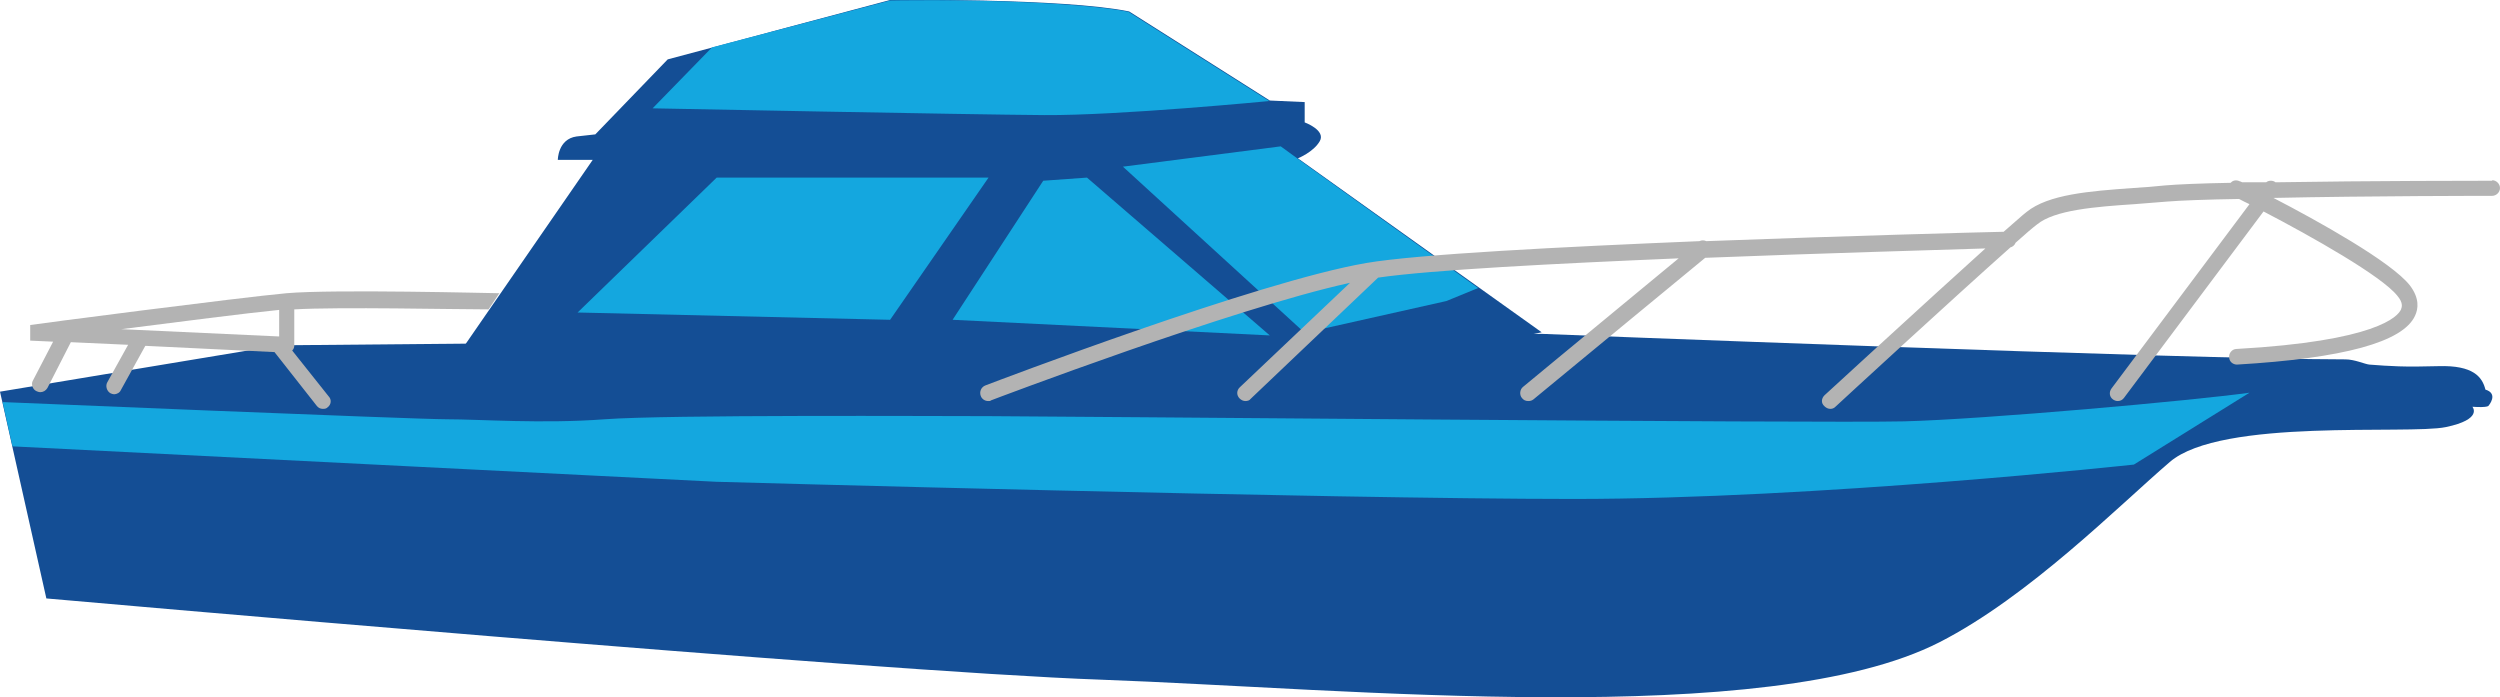
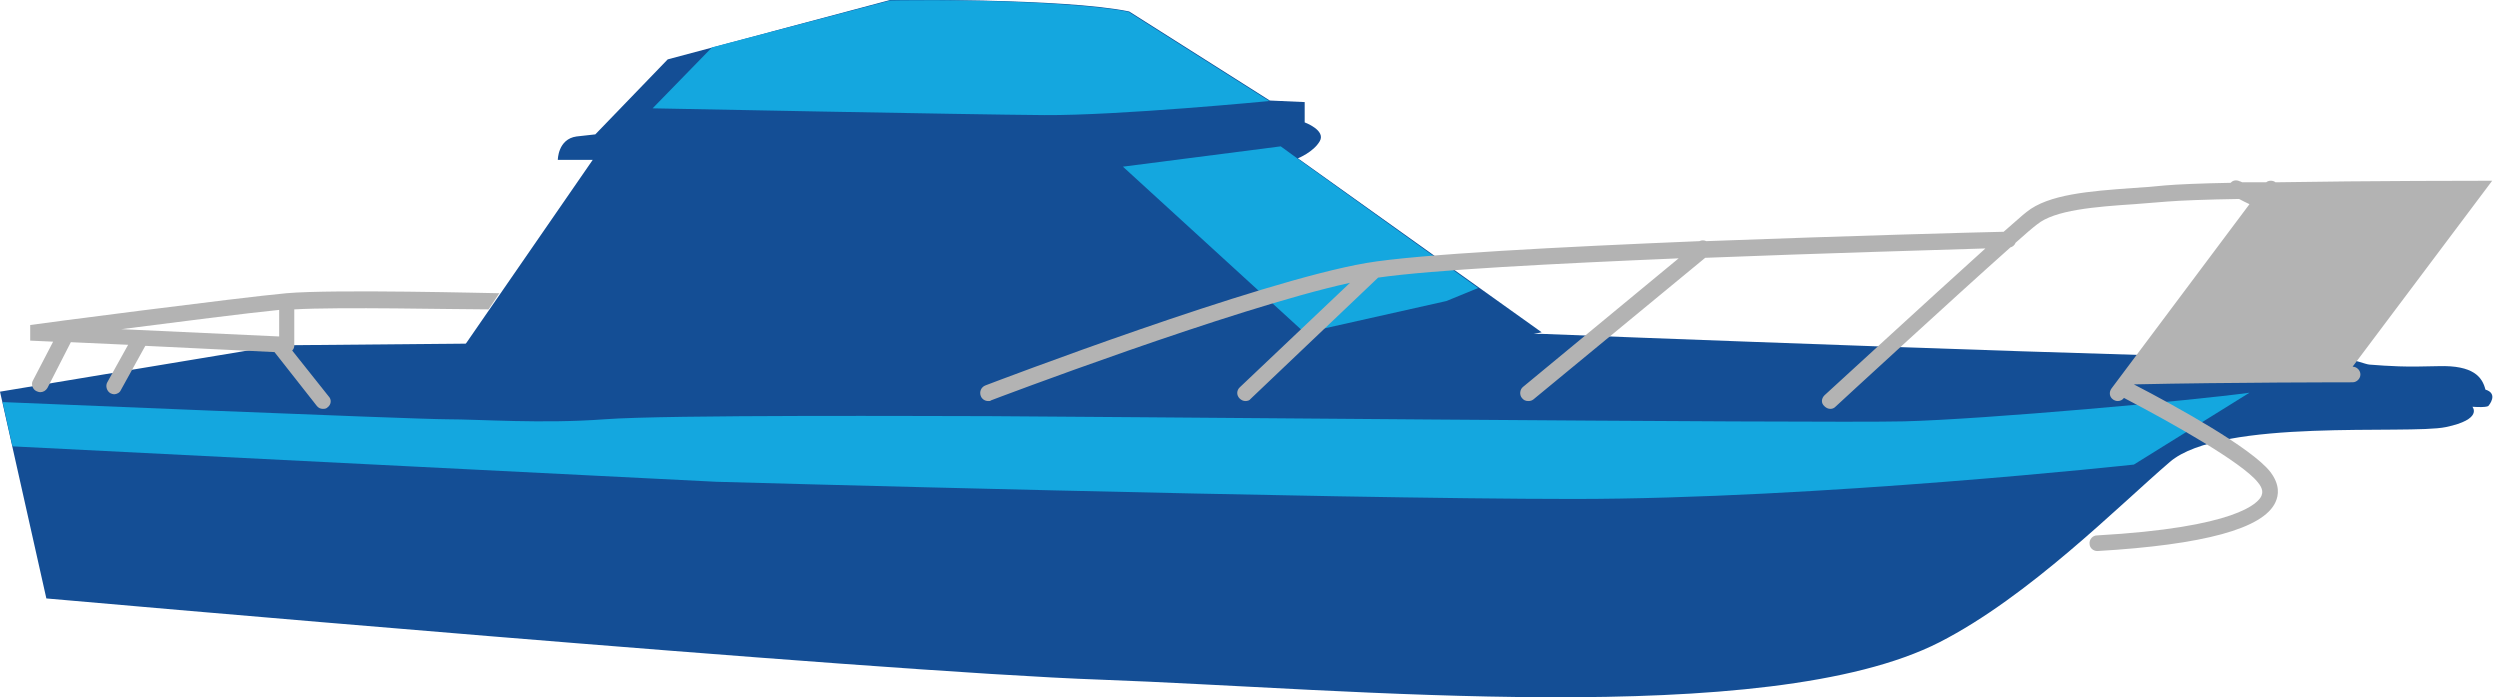
<svg xmlns="http://www.w3.org/2000/svg" id="_レイヤー_1" data-name="レイヤー_1" width="480" height="133.9" viewBox="0 0 480 133.9">
  <defs>
    <style>      .st0 {        fill: #144e95;      }      .st1 {        fill: #b3b3b3;      }      .st2 {        fill: #14a7df;      }    </style>
  </defs>
  <path class="st0" d="M0,75.2l8.9,39.7s159.3,14.1,202.5,15.6c47.2,1.7,127.9,9.7,161-7.2,17.2-8.8,34.3-26.1,44.2-34.6s45.8-5.2,53-6.7,5.1-3.9,5.1-3.9c3,.2,3.1-.2,3.1-.2,0,0,2-2.3-.6-3.1-.6-2.4-2.3-4.7-9-4.5s-9.3,0-13.3-.3c-.9-.1-2.8-1-4.6-1-30.1,0-154.3-4.9-154.3-4.9l-242.4,2.2L0,75.2Z" />
  <path class="st0" d="M83.7,74.3l30.1-43.6h-6.7s0-4,3.6-4.5l3.6-.4,13.9-14.4L170.9,0s33.3-.4,45.9,2.2l27,17.1,6.7.3v3.9s4.1,1.5,2.9,3.6-4.2,3.3-4.2,3.3l46.8,33.4-37.5,7.9-174.8,2.4Z" />
-   <polygon class="st2" points="110.9 60 137.6 34.1 189.8 34.1 170.9 61.4 110.9 60" />
-   <polygon class="st2" points="200.3 34.7 182.9 61.4 243.8 64.4 208.7 34.1 200.3 34.7" />
  <polygon class="st2" points="215.6 32 250.5 63.9 277.7 57.8 283.8 55.3 249.2 30.5 245.9 28.1 215.6 32" />
  <path class="st2" d="M.5,77.2s79,3.3,85.3,3.3,18.3.9,30.3,0,64.2-.6,73.8-.6,160.1,1.4,175.7,1c15.6-.4,55.5-4,66.3-5.5l-22.2,13.8s-60.6,6.6-107.6,6.6-164.6-3.3-164.6-3.3L2.4,85.7l-1.9-8.5Z" />
  <g>
-     <path class="st1" d="M478.5,34.7c-1.4,0-23.7,0-41.6.3-.5-.4-1.3-.4-1.8,0-1.6,0-3.1,0-4.6,0-.2-.1-.4-.2-.5-.2-.6-.3-1.3-.2-1.7.3-5.7.1-10.3.3-12.6.5-2,.2-4.2.4-6.2.5-8.3.6-16.2,1.2-20.4,4.6-.8.6-2.3,2-4.4,3.8-5.1.1-30.4.8-57.1,1.8-.4-.2-.9-.2-1.3,0-26.5,1.1-54.1,2.5-64,4.2-20.9,3.6-71,22.7-73.1,23.5-.8.3-1.2,1.2-.9,2,.2.6.8,1,1.4,1s.4,0,.5-.1c.5-.2,46.6-17.7,69-22.6l-21.2,20.1c-.6.6-.6,1.5,0,2.1.3.3.7.5,1.1.5s.8-.1,1-.4l24.5-23.3c10.4-1.5,34.1-2.7,57.7-3.7l-29.9,24.7c-.6.5-.7,1.5-.2,2.1.3.4.7.6,1.2.6s.7-.1,1-.3l33-27.2c22.8-.9,44.7-1.5,53.8-1.8-11.2,10.1-29.9,27.3-30.9,28.2-.6.6-.7,1.5,0,2.1.3.3.7.5,1.1.5s.7-.1,1-.4c.3-.3,22.8-21,33.6-30.6.4-.1.8-.4,1-.9,1.9-1.7,3.3-2.9,4.1-3.5,3.4-2.8,11.2-3.4,18.7-3.9,2.1-.2,4.2-.3,6.3-.5,2.4-.2,7.5-.4,13.8-.5.6.3,1.3.7,2,1l-26.5,35.4c-.5.7-.4,1.6.3,2.1.3.2.6.3.9.3.5,0,.9-.2,1.2-.6l26.8-35.8c9.2,4.8,22.7,12.4,25.7,16.2,1.1,1.3.9,2.1.7,2.6-.6,1.4-4.8,6.1-31.6,7.6-.8,0-1.5.8-1.4,1.6,0,.8.7,1.4,1.5,1.4s0,0,0,0c20.4-1.2,31.9-4.3,34.2-9.4.6-1.3.9-3.3-1-5.8-3.5-4.5-17.7-12.4-26.2-16.8h0c18.4-.4,41.6-.4,42-.4.8,0,1.5-.7,1.5-1.5s-.7-1.5-1.5-1.5Z" />
+     <path class="st1" d="M478.5,34.7c-1.4,0-23.7,0-41.6.3-.5-.4-1.3-.4-1.8,0-1.6,0-3.1,0-4.6,0-.2-.1-.4-.2-.5-.2-.6-.3-1.3-.2-1.7.3-5.7.1-10.3.3-12.6.5-2,.2-4.2.4-6.2.5-8.3.6-16.2,1.2-20.4,4.6-.8.6-2.3,2-4.4,3.8-5.1.1-30.4.8-57.1,1.8-.4-.2-.9-.2-1.3,0-26.5,1.1-54.1,2.5-64,4.2-20.9,3.6-71,22.7-73.1,23.5-.8.3-1.2,1.2-.9,2,.2.6.8,1,1.4,1s.4,0,.5-.1c.5-.2,46.6-17.7,69-22.6l-21.2,20.1c-.6.6-.6,1.5,0,2.1.3.3.7.5,1.1.5s.8-.1,1-.4l24.5-23.3c10.4-1.5,34.1-2.7,57.7-3.7l-29.9,24.7c-.6.5-.7,1.5-.2,2.1.3.4.7.6,1.2.6s.7-.1,1-.3l33-27.2c22.8-.9,44.7-1.5,53.8-1.8-11.2,10.1-29.9,27.3-30.9,28.2-.6.6-.7,1.5,0,2.1.3.3.7.5,1.1.5s.7-.1,1-.4c.3-.3,22.8-21,33.6-30.6.4-.1.8-.4,1-.9,1.9-1.7,3.3-2.9,4.1-3.5,3.4-2.8,11.2-3.4,18.7-3.9,2.1-.2,4.2-.3,6.3-.5,2.4-.2,7.5-.4,13.8-.5.6.3,1.3.7,2,1l-26.5,35.4c-.5.7-.4,1.6.3,2.1.3.2.6.3.9.3.5,0,.9-.2,1.2-.6c9.2,4.8,22.7,12.4,25.7,16.2,1.1,1.3.9,2.1.7,2.6-.6,1.4-4.8,6.1-31.6,7.6-.8,0-1.5.8-1.4,1.6,0,.8.7,1.4,1.5,1.4s0,0,0,0c20.4-1.2,31.9-4.3,34.2-9.4.6-1.3.9-3.3-1-5.8-3.5-4.5-17.7-12.4-26.2-16.8h0c18.4-.4,41.6-.4,42-.4.8,0,1.5-.7,1.5-1.5s-.7-1.5-1.5-1.5Z" />
    <path class="st1" d="M95.9,56.3c-1.3,0-31.9-.8-40.9,0-8.9.8-48.8,6-49.2,6.1v3c.1,0,4.4.2,4.4.2l-3.9,7.5c-.4.7,0,1.7.7,2,.2.1.5.2.7.2.6,0,1.1-.3,1.4-.8l4.5-8.8,11,.5-4,7.2c-.4.7-.1,1.7.6,2.1.2.1.5.2.7.2.5,0,1.1-.3,1.3-.8l4.7-8.5,24.8,1.2,8.1,10.3c.3.4.7.6,1.2.6s.7-.1.9-.3c.7-.5.8-1.5.2-2.1l-7-8.8c.3-.3.4-.6.4-1v-6.9c8.7-.5,30.7,0,37.3,0l2-3ZM23.3,63.2c11-1.4,24.2-3.1,30.3-3.7v5.1l-30.3-1.4Z" />
  </g>
  <path class="st2" d="M136.7,9.1l-11.4,11.7s60.9,1.2,75.2,1.3c14.3.1,43.2-2.7,43.2-2.7l-27-17.1s-4.1-1.1-18.4-1.8c-14.3-.7-27.4-.4-27.4-.4l-34.2,9Z" />
</svg>